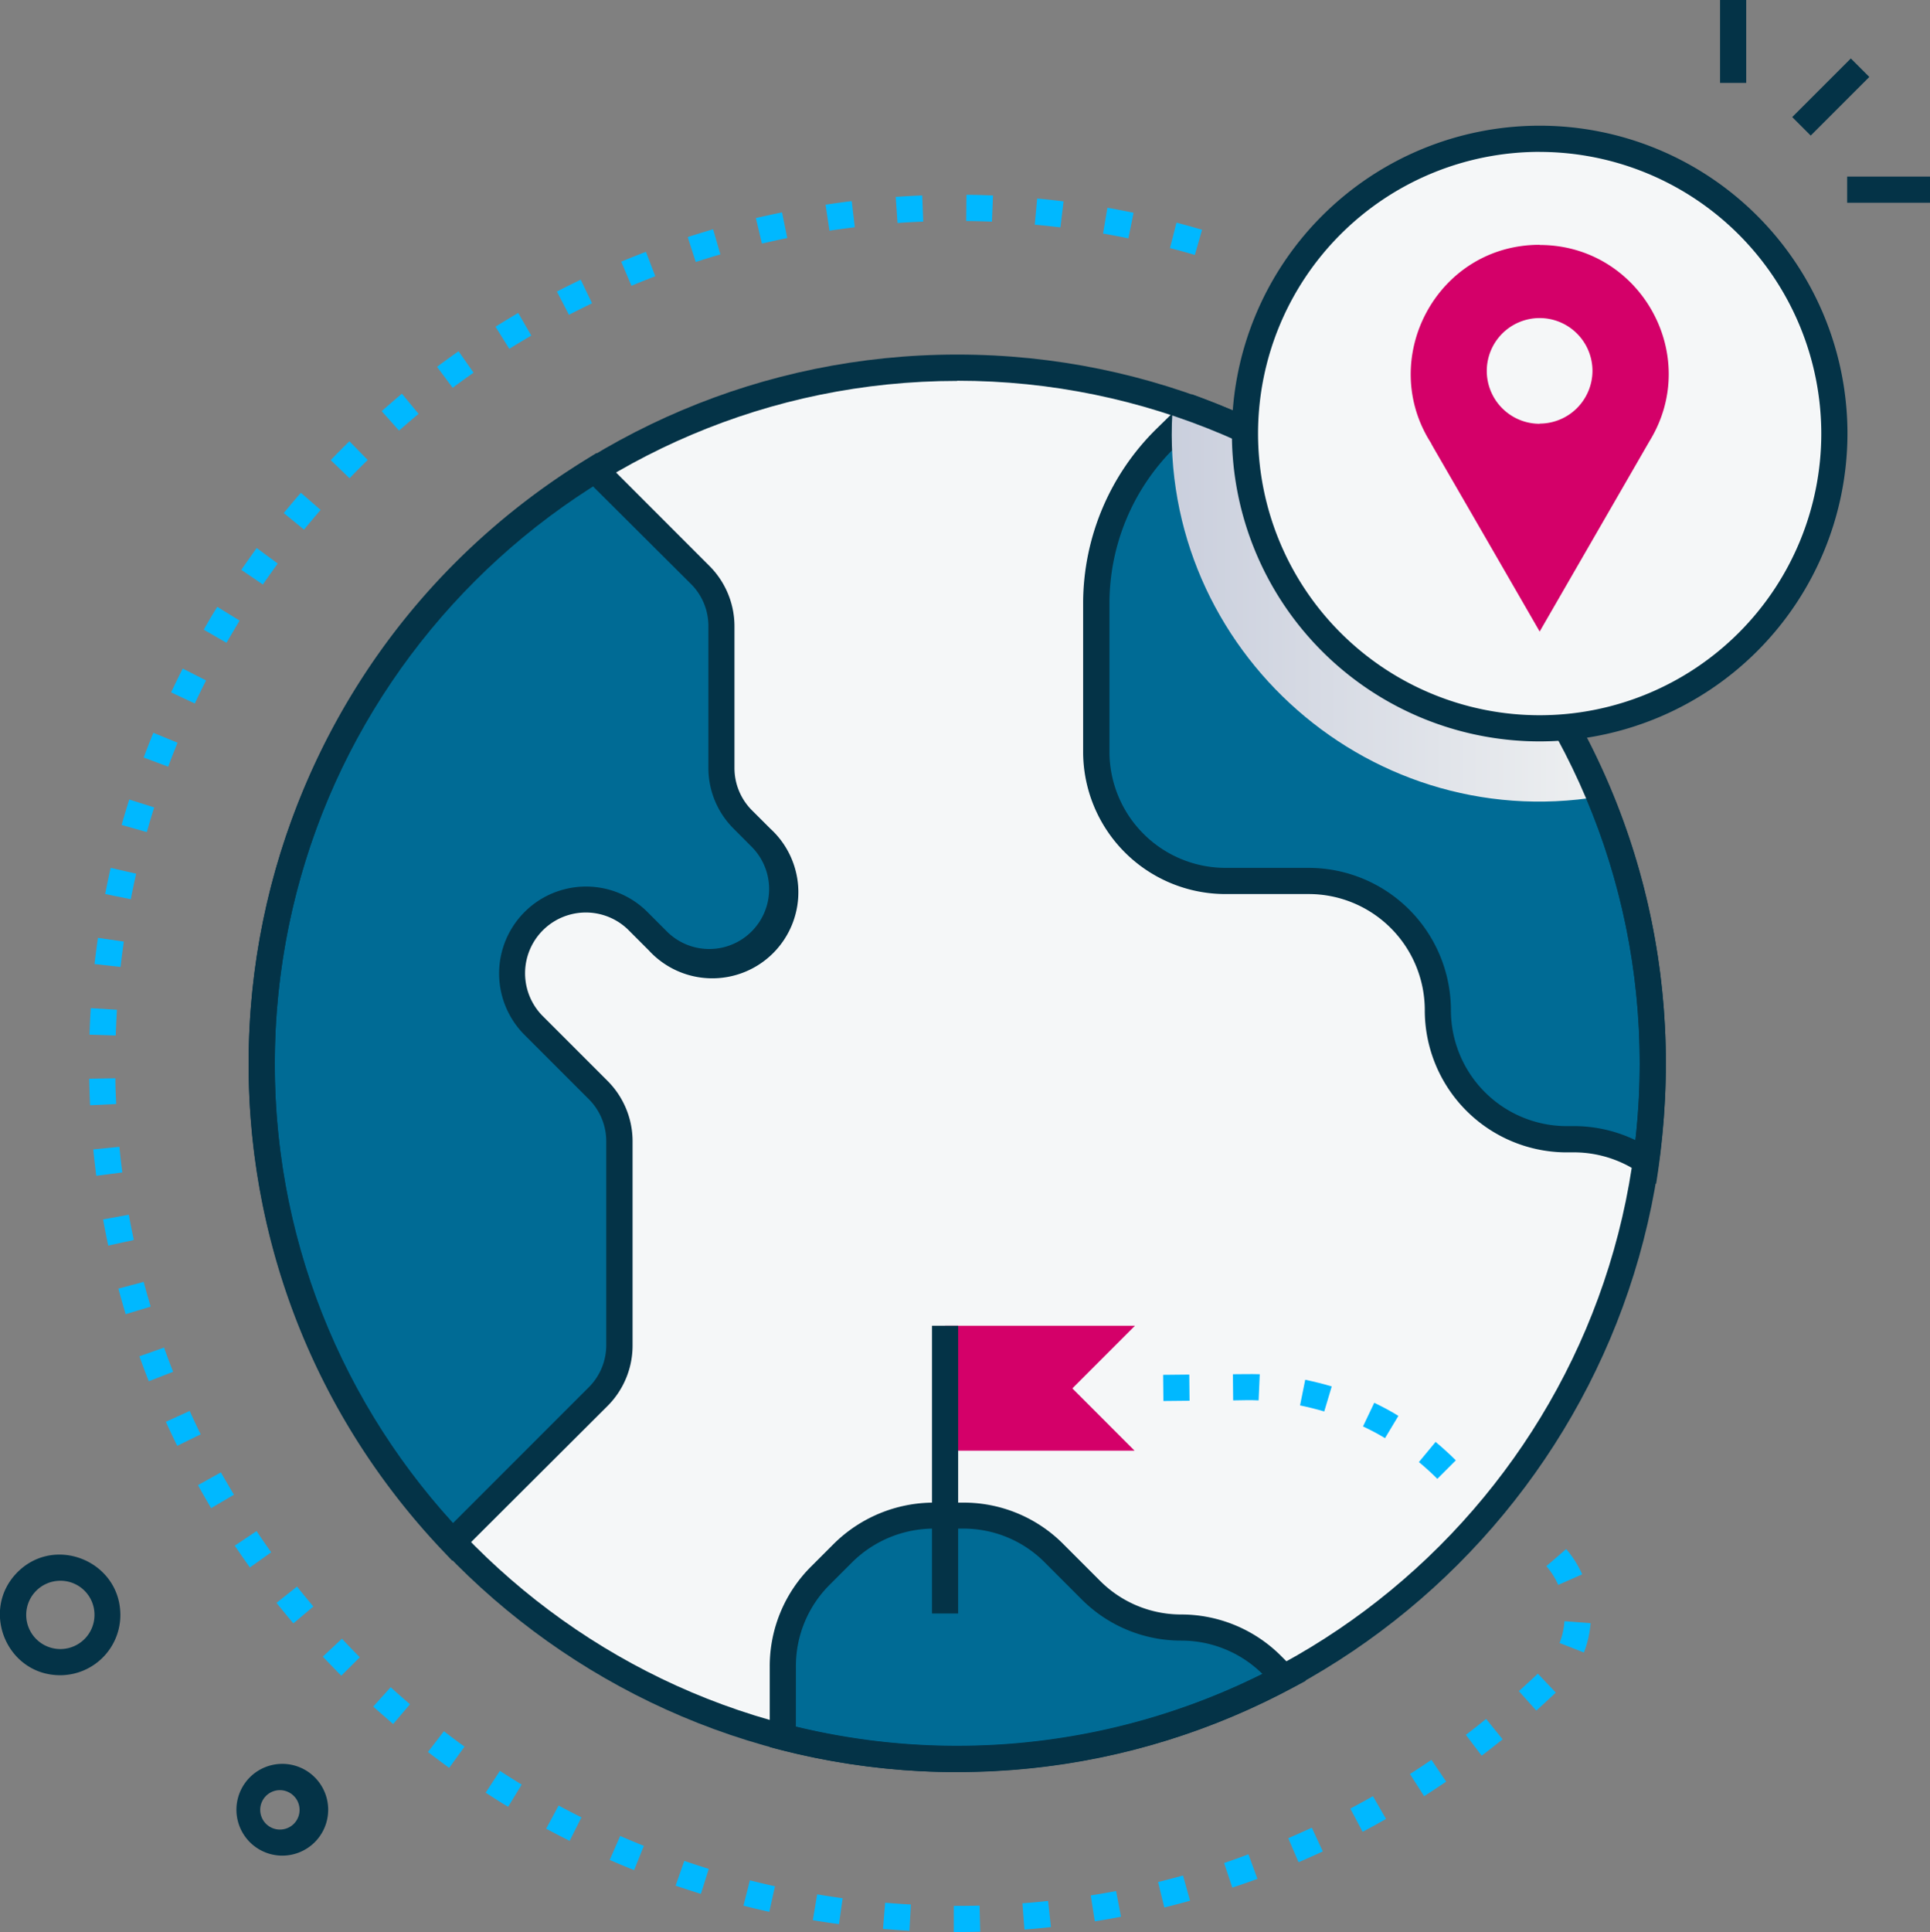
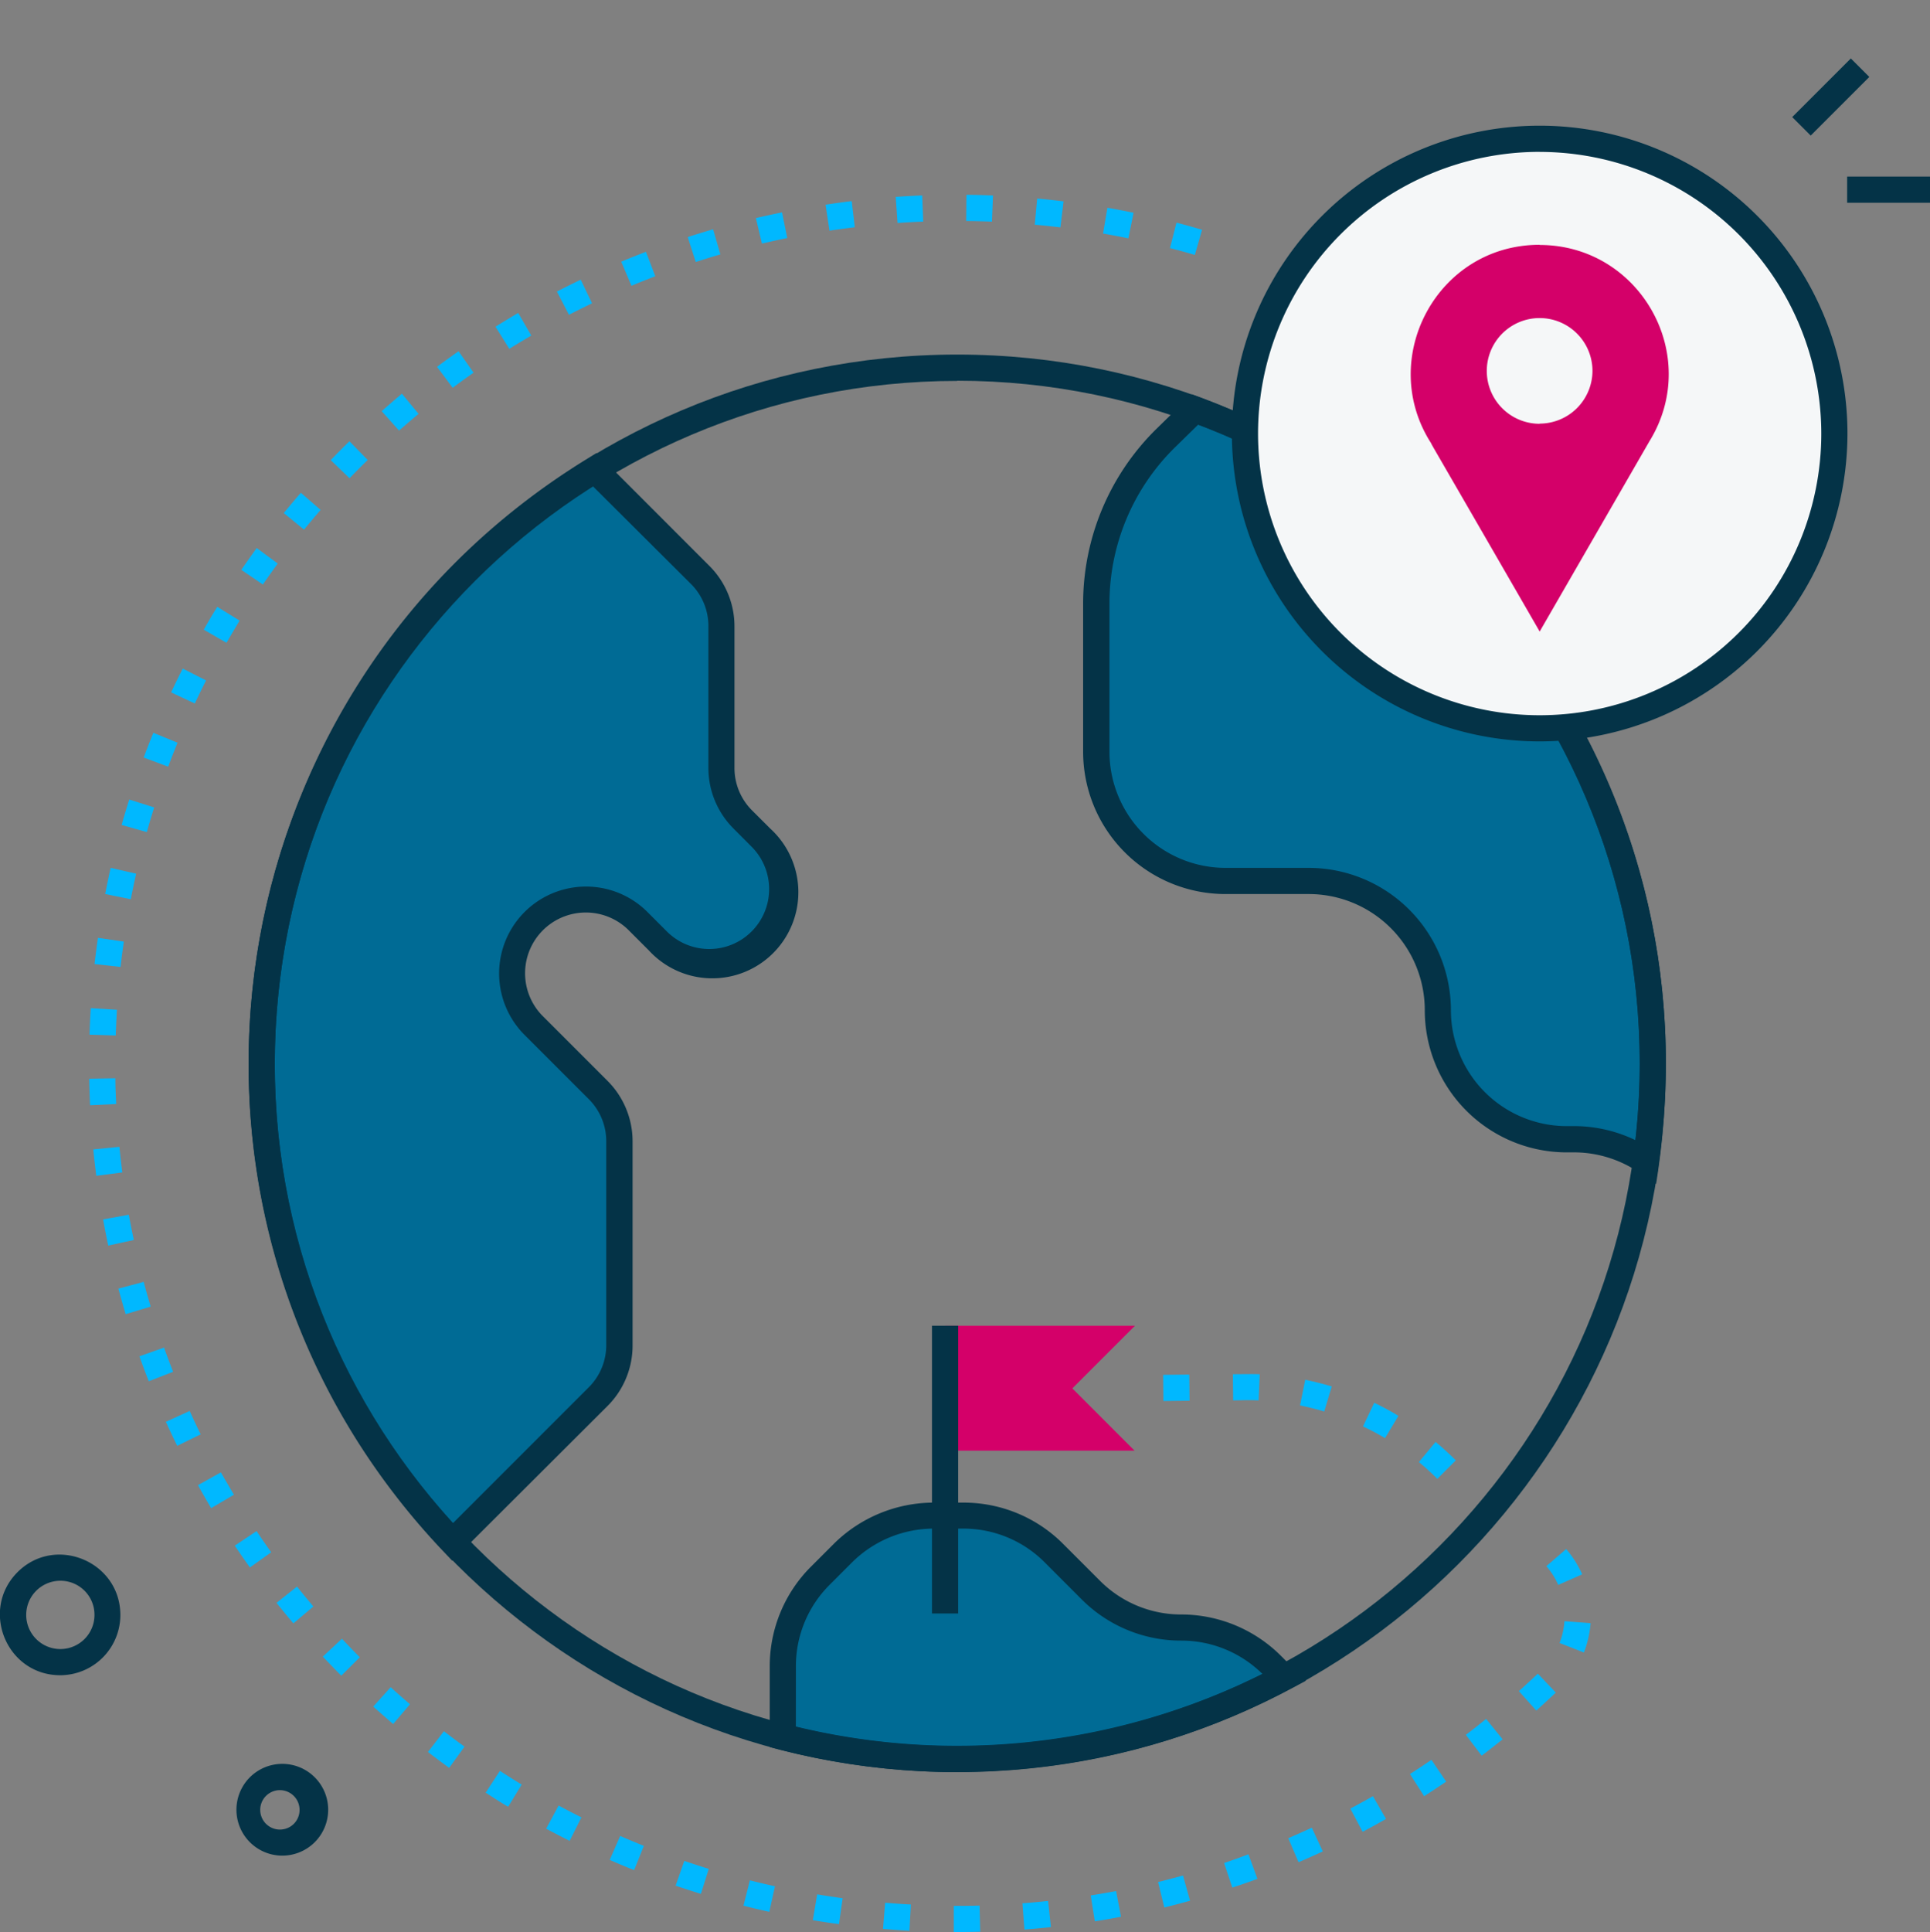
<svg xmlns="http://www.w3.org/2000/svg" width="442.64" height="443" viewBox="0 0 442.64 443">
  <rect x="0" y="0" width="442.64" height="443" fill="#808080" stroke="none" />
  <defs>
    <clipPath id="clip-path" transform="translate(-33.18 -36)">
      <rect width="512" height="512" style="fill: none" />
    </clipPath>
    <clipPath id="clip-path-2" transform="translate(-33.18 -36)">
-       <path d="M93.2,279.82A159.52,159.52,0,1,0,252.72,120.3,159.52,159.52,0,0,0,93.2,279.82" style="fill: none" />
-     </clipPath>
+       </clipPath>
    <clipPath id="clip-path-4" transform="translate(-33.18 -36)">
-       <rect x="301.91" y="128.13" width="98.18" height="91.68" style="fill: none" />
-     </clipPath>
+       </clipPath>
    <clipPath id="clip-path-5" transform="translate(-33.18 -36)">
      <path d="M400.1,218.65c-54.32,9-102.64-35.82-97.86-90.52a160,160,0,0,1,97.86,90.52" style="fill: none" />
    </clipPath>
    <linearGradient id="linear-gradient" y1="511.96" x2="1" y2="511.96" gradientTransform="matrix(98.18, 0, 0, -98.18, 268.73, 50408)" gradientUnits="userSpaceOnUse">
      <stop offset="0" stop-color="#cacfdd" />
      <stop offset="1" stop-color="#eef0f1" />
    </linearGradient>
  </defs>
  <title>Asset 4</title>
  <g style="isolation: isolate">
    <g id="Layer_2" data-name="Layer 2">
      <g id="Layer_1-2" data-name="Layer 1">
        <g style="clip-path: url(#clip-path)">
          <rect x="443.56" y="55.25" width="19.01" height="6" transform="translate(58.33 301.42) rotate(-45)" style="fill: #043347" />
-           <rect x="394.49" width="6" height="19.01" style="fill: #043347" />
          <rect x="423.64" y="40.49" width="19.01" height="6" style="fill: #043347" />
          <g style="clip-path: url(#clip-path-2)">
            <rect x="60.02" y="84.3" width="319.04" height="319.04" style="fill: #f5f7f8" />
          </g>
          <g style="clip-path: url(#clip-path)">
            <path d="M207.79,251.81a16.74,16.74,0,0,1-23.67,0L179.28,247a16.93,16.93,0,0,0-23.93,23.94l15,15a16.67,16.67,0,0,1,4.91,11.83v46.64a16.67,16.67,0,0,1-4.91,11.83L137,389.58c-69.93-73.68-53.9-193,32.6-245.91l24.17,24.17a16.69,16.69,0,0,1,4.91,11.83v32.4a16.79,16.79,0,0,0,4.89,11.84l4.25,4.23a16.73,16.73,0,0,1,0,23.67" transform="translate(-33.18 -36)" style="fill: #006b95" />
            <path d="M410.67,302.29a29.62,29.62,0,0,0-16.08-5.06l-2.49,0a29.61,29.61,0,0,1-29.16-29.6A29.61,29.61,0,0,0,333.34,238H314.21a29.63,29.63,0,0,1-29.62-29.62V174.3a52.91,52.91,0,0,1,15.94-37.85l6.73-6.57A159.58,159.58,0,0,1,410.67,302.29" transform="translate(-33.18 -36)" style="fill: #006b95" />
            <path d="M327.7,420.65a159.86,159.86,0,0,1-115,13.62V418.11a29.45,29.45,0,0,1,8.61-20.8l5.16-5.16a29.45,29.45,0,0,1,20.8-8.61h6.8a29.43,29.43,0,0,1,20.8,8.61l8.45,8.46a29.44,29.44,0,0,0,20.79,8.61,29.37,29.37,0,0,1,20.79,8.62Z" transform="translate(-33.18 -36)" style="fill: #006b95" />
            <path d="M136.92,393.88l-2.12-2.23c-71.09-74.9-55.15-196.5,33.2-250.54l2-1.24,25.84,25.85a19.57,19.57,0,0,1,5.79,13.95v32.4a13.72,13.72,0,0,0,4,9.72l4.24,4.23A19.74,19.74,0,1,1,182,253.93l-4.84-4.84a13.93,13.93,0,0,0-19.69,19.7l15,15a19.59,19.59,0,0,1,5.79,14v46.64a19.59,19.59,0,0,1-5.79,14Zm32.21-246.41c-82.36,52.12-97.65,166-32.08,237.79l31.17-31.17a13.61,13.61,0,0,0,4-9.71V297.74a13.61,13.61,0,0,0-4-9.71l-15-15a19.93,19.93,0,0,1,28.18-28.18l4.84,4.84a13.74,13.74,0,0,0,19.43-19.43L201.43,226a19.65,19.65,0,0,1-5.78-14v-32.4a13.57,13.57,0,0,0-4-9.7Z" transform="translate(-33.18 -36)" style="fill: #043347" />
            <path d="M413,307.46l-4-2.69a26.61,26.61,0,0,0-14.45-4.54l-2.49,0a32.59,32.59,0,0,1-32.11-32.6A26.63,26.63,0,0,0,333.34,241H314.21a32.65,32.65,0,0,1-32.62-32.62V174.3a56.19,56.19,0,0,1,16.85-40l8.08-7.9c68.32,24.85,108.72,86.79,108.72,153.4A176.47,176.47,0,0,1,413,307.46M308,133.35l-5.37,5.25a50.16,50.16,0,0,0-15,35.7v34.06A26.65,26.65,0,0,0,314.21,235h19.13a32.65,32.65,0,0,1,32.6,32.61,26.6,26.6,0,0,0,26.2,26.6l2.5,0a32.55,32.55,0,0,1,13.62,3.22A156.52,156.52,0,0,0,308,133.35" transform="translate(-33.18 -36)" style="fill: #043347" />
            <path d="M252.72,442.33a164.07,164.07,0,0,1-43-5.74V418.11a32.23,32.23,0,0,1,9.49-22.92l5.16-5.16a32.63,32.63,0,0,1,22.92-9.49h6.8A32.2,32.2,0,0,1,277,390l8.45,8.45a26.23,26.23,0,0,0,18.67,7.74A32.39,32.39,0,0,1,327,415.71l5.68,5.68-3.57,1.9a162.82,162.82,0,0,1-76.4,19m-37-10.4a157.06,157.06,0,0,0,107-12.07,26.43,26.43,0,0,0-18.58-7.64,32.18,32.18,0,0,1-22.91-9.49l-8.45-8.46a26.27,26.27,0,0,0-18.68-7.73h-6.8a26.62,26.62,0,0,0-18.68,7.73l-5.16,5.16a26.31,26.31,0,0,0-7.73,18.68Z" transform="translate(-33.18 -36)" style="fill: #043347" />
            <path d="M251.93,479l0-6c1.92,0,3.65,0,5.91-.07l.15,6c-2.3.06-4,.07-6.08.07m-10.15-.29c-2-.11-4.06-.26-6.07-.43l.5-6c2,.17,3.94.31,5.9.41Zm26.37-.3-.46-6c2-.15,3.95-.33,5.89-.54l.65,6c-2,.22-4.05.41-6.08.56m-42.53-1.24c-2-.27-4.05-.58-6-.91l1-5.92c1.92.32,3.88.62,5.84.89Zm58.67-.66-.94-5.92c1.93-.31,3.89-.65,5.82-1l1.13,5.89c-2,.38-4,.73-6,1.05m-74.66-2.18c-2-.44-4-.91-5.92-1.41l1.47-5.81c1.9.48,3.83.94,5.75,1.36Zm90.59-1-1.43-5.83c1.91-.46,3.84-1,5.72-1.49l1.61,5.78c-1.95.54-3.93,1.06-5.9,1.54m-106.28-3.12c-1.92-.59-3.87-1.22-5.8-1.88l2-5.68c1.87.64,3.76,1.26,5.61,1.83Zm121.89-1.39-1.9-5.69c1.86-.62,3.73-1.28,5.58-2l2.07,5.64c-1.9.7-3.84,1.38-5.75,2m-137.2-4c-1.85-.74-3.74-1.53-5.6-2.34l2.4-5.5c1.81.79,3.63,1.55,5.43,2.27ZM331,463l-2.36-5.51c1.8-.78,3.62-1.59,5.4-2.41l2.52,5.44c-1.83.85-3.7,1.68-5.56,2.48m-167.17-4.9c-1.78-.89-3.59-1.83-5.39-2.79L161.3,450c1.74.94,3.5,1.85,5.23,2.71ZM345.68,456l-2.81-5.3c1.74-.92,3.48-1.88,5.19-2.84l3,5.21c-1.75,1-3.55,2-5.34,2.93m-196-5.72c-1.72-1-3.45-2.13-5.15-3.23l3.26-5c1.65,1.07,3.33,2.13,5,3.14Zm210.06-2.45-3.23-5.06c1.65-1.05,3.31-2.15,4.93-3.25l3.38,5c-1.67,1.13-3.38,2.26-5.08,3.35m-223.58-6.51c-1.64-1.19-3.28-2.41-4.87-3.64l3.66-4.76c1.55,1.2,3.14,2.39,4.73,3.53ZM373,438.57l-3.63-4.78c1.57-1.19,3.13-2.42,4.65-3.65l3.78,4.67c-1.57,1.27-3.19,2.53-4.8,3.76m-249.65-7.26c-1.54-1.32-3.07-2.67-4.57-4l4-4.44c1.45,1.32,2.94,2.63,4.43,3.9Zm262.18-3.08-4-4.47c1.45-1.3,2.91-2.65,4.35-4L390,424.1c-1.47,1.4-3,2.79-4.47,4.13m-274.08-8c-1.42-1.43-2.84-2.9-4.23-4.38l4.38-4.1c1.34,1.43,2.72,2.86,4.1,4.25Zm285-5.32-5.59-2.18a16.92,16.92,0,0,0,1.12-5l6,.45a23.63,23.63,0,0,1-1.52,6.7m-296-6.65c-1.3-1.54-2.6-3.12-3.86-4.71l4.7-3.73c1.22,1.54,2.48,3.07,3.75,4.57Zm290.1-8.82a17.13,17.13,0,0,0-2.73-4.3l4.55-3.92a23.24,23.24,0,0,1,3.67,5.8Zm-300.07-4c-1.17-1.64-2.34-3.33-3.47-5l5-3.34c1.09,1.63,2.22,3.27,3.36,4.86Zm-8.9-13.6c-1-1.74-2.06-3.52-3-5.28l5.24-2.92c1,1.71,2,3.43,3,5.12Zm-7.77-14.29c-.89-1.81-1.77-3.67-2.6-5.51l5.46-2.49c.81,1.8,1.66,3.6,2.53,5.36ZM67.3,352.71c-.75-1.89-1.47-3.82-2.15-5.72l5.65-2c.66,1.84,1.36,3.71,2.08,5.55ZM62,337.33c-.58-1.93-1.14-3.9-1.67-5.86l5.8-1.55c.51,1.9,1.05,3.81,1.61,5.68Zm-4-15.73c-.42-2-.82-4-1.18-6l5.9-1.07c.35,1.92.74,3.87,1.15,5.79Zm-2.74-16c-.25-2-.49-4-.69-6.05l6-.59c.19,2,.41,3.93.66,5.87Zm-1.42-16.17c-.1-2-.16-4.07-.2-6.09l6-.1c0,2,.1,3.95.19,5.9Zm5.87-16-6-.19c.06-2,.16-4.07.29-6.08l6,.37c-.12,1.95-.21,3.94-.28,5.9m1.14-15.71-6-.67c.23-2,.49-4,.78-6l5.94.85c-.28,1.94-.54,3.91-.76,5.86m2.41-15.56L57.3,241c.39-2,.81-4,1.26-6l5.85,1.33c-.44,1.91-.85,3.86-1.22,5.78m3.66-15.31-5.78-1.64c.55-1.94,1.14-3.9,1.75-5.83l5.72,1.81c-.59,1.87-1.16,3.77-1.69,5.66m4.9-15-5.62-2.1c.7-1.88,1.45-3.79,2.22-5.67l5.55,2.27c-.75,1.82-1.47,3.67-2.15,5.5m6.1-14.49-5.43-2.55c.86-1.82,1.75-3.66,2.67-5.46l5.35,2.72c-.89,1.75-1.76,3.53-2.59,5.29m7.26-13.93-5.2-3c1-1.75,2-3.51,3.11-5.23l5.11,3.15c-1,1.67-2,3.37-3,5.07m8.39-13.31-5-3.4c1.15-1.66,2.33-3.33,3.53-5l4.83,3.56c-1.15,1.57-2.3,3.19-3.41,4.8m9.44-12.58-4.65-3.8c1.28-1.56,2.6-3.13,3.92-4.65l4.53,3.93c-1.28,1.48-2.56,3-3.8,4.52m10.44-11.78-4.32-4.16c1.39-1.45,2.84-2.91,4.29-4.32l4.19,4.29c-1.41,1.37-2.81,2.78-4.16,4.19m11.37-10.9-4-4.49c1.51-1.34,3.07-2.67,4.63-4l3.83,4.62c-1.51,1.26-3,2.55-4.49,3.84M137,124.92l-3.59-4.81c1.62-1.21,3.28-2.41,4.94-3.57l3.44,4.91c-1.6,1.13-3.22,2.29-4.79,3.47M150,116l-3.18-5.09c1.72-1.07,3.47-2.14,5.21-3.15l3,5.18c-1.69,1-3.39,2-5.06,3.06m13.7-7.82-2.76-5.33c1.79-.93,3.63-1.84,5.46-2.72l2.59,5.41c-1.77.85-3.55,1.74-5.29,2.64M178,101.52,175.66,96c1.87-.78,3.78-1.54,5.67-2.26l2.14,5.6c-1.83.7-3.68,1.44-5.5,2.2m14.78-5.47-1.84-5.71c1.91-.62,3.87-1.22,5.82-1.79l1.67,5.76c-1.89.55-3.79,1.14-5.65,1.74m114.46-1.62c-1.88-.55-3.79-1.08-5.7-1.57L303,87.05c2,.51,3.93,1.06,5.87,1.63Zm-99.29-2.62L206.54,86c2-.46,4-.9,6-1.3l1.2,5.88c-1.93.39-3.87.82-5.77,1.26m84-1.19c-1.92-.39-3.87-.77-5.81-1.1l1-5.91c2,.34,4,.73,6,1.14Zm-68.55-1.79-.9-5.93c2-.3,4-.58,6-.82l.71,6c-1.95.23-3.92.5-5.85.79m53-.76c-1.94-.23-3.92-.45-5.88-.62l.55-6c2,.19,4.05.4,6.05.65Zm-37.35-1-.42-6c2-.13,4-.25,6.08-.33l.23,6c-2,.08-4,.18-5.89.32m21.65-.31c-2-.08-3.95-.13-5.91-.15l.06-6c2,0,4.07.07,6.09.15Z" transform="translate(-33.18 -36)" style="fill: #00b8ff" />
            <polygon points="216.75 303.98 260.3 303.98 245.94 318.35 260.21 332.63 216.75 332.63 216.75 303.98" style="fill: #d40069" />
            <rect x="213.75" y="303.98" width="6" height="65.98" style="fill: #043347" />
            <g style="mix-blend-mode: multiply">
              <g style="clip-path: url(#clip-path-4)">
                <g style="clip-path: url(#clip-path-5)">
                  <rect x="264.28" y="92.13" width="102.63" height="99.54" style="fill: url(#linear-gradient)" />
                </g>
              </g>
            </g>
            <path d="M252.72,442.34c-89.61,0-162.52-72.91-162.52-162.52S163.11,117.3,252.72,117.3s162.52,72.9,162.52,162.52-72.9,162.52-162.52,162.52m0-319c-86.3,0-156.52,70.21-156.52,156.52s70.22,156.52,156.52,156.52,156.52-70.22,156.52-156.52S339,123.3,252.72,123.3" transform="translate(-33.18 -36)" style="fill: #043347" />
            <path d="M453.89,135.42A67.59,67.59,0,1,1,386.3,67.83a67.6,67.6,0,0,1,67.59,67.59" transform="translate(-33.18 -36)" style="fill: #f5f7f8" />
            <path d="M386.3,206a70.59,70.59,0,1,1,70.59-70.59A70.67,70.67,0,0,1,386.3,206m0-135.18a64.59,64.59,0,1,0,64.59,64.59A64.66,64.66,0,0,0,386.3,70.83" transform="translate(-33.18 -36)" style="fill: #043347" />
            <path d="M386.3,92.13c-23.63,0-37.36,26.21-24.86,45.56-.1,0-.44-.74,24.86,43.12l25.18-43.64c12.13-19.7-2.16-45-25.18-45m0,41A12.12,12.12,0,1,1,398.41,121a12.13,12.13,0,0,1-12.11,12.13" transform="translate(-33.18 -36)" style="fill: #d40069" />
            <path d="M47,420.12c-12.21,0-18.36-14.72-10-23.43,8.55-8.87,23.55-2.85,23.78,9.35A13.82,13.82,0,0,1,47,420.12m-.15-21.66a7.83,7.83,0,1,0,8,7.69,7.8,7.8,0,0,0-8-7.69c-.07-4-.07-4,0,0" transform="translate(-33.18 -36)" style="fill: #043347" />
            <path d="M97.38,461.47a10.52,10.52,0,0,1-.19-21h0a10.52,10.52,0,1,1,.19,21m-.09-15a4.52,4.52,0,1,0,3.34,7.66,4.53,4.53,0,0,0-3.34-7.66" transform="translate(-33.18 -36)" style="fill: #043347" />
            <path d="M362.83,375.09c-1.34-1.34-2.76-2.63-4.23-3.85l3.83-4.62c1.61,1.34,3.17,2.76,4.64,4.23Zm-12-9.33c-1.63-1-3.33-1.87-5.05-2.69l2.58-5.42c1.89.9,3.75,1.89,5.54,3Zm-13.94-6.12c-1.82-.54-3.69-1-5.55-1.39l1.19-5.88c2,.42,4.09.93,6.08,1.53ZM300,357.24l-.06-6,6-.06.06,6Zm21.84-.14c-2-.09-2.95-.05-5.84,0l-.06-6c2.41,0,3.86-.07,6.16,0Z" transform="translate(-33.18 -36)" style="fill: #00b8ff" />
          </g>
        </g>
      </g>
    </g>
  </g>
</svg>